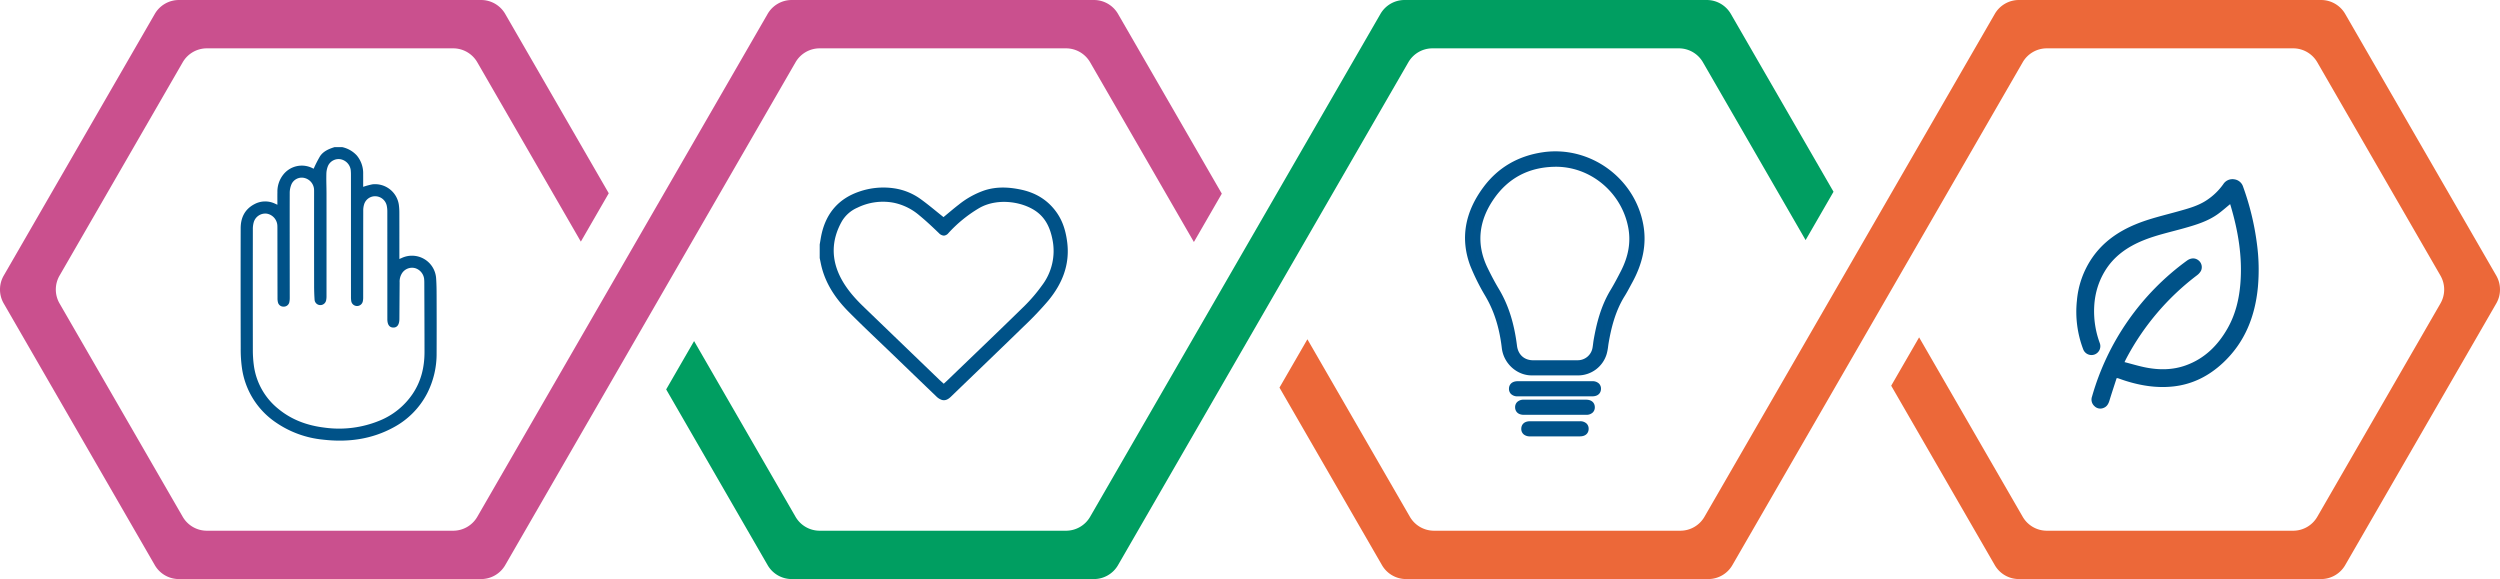
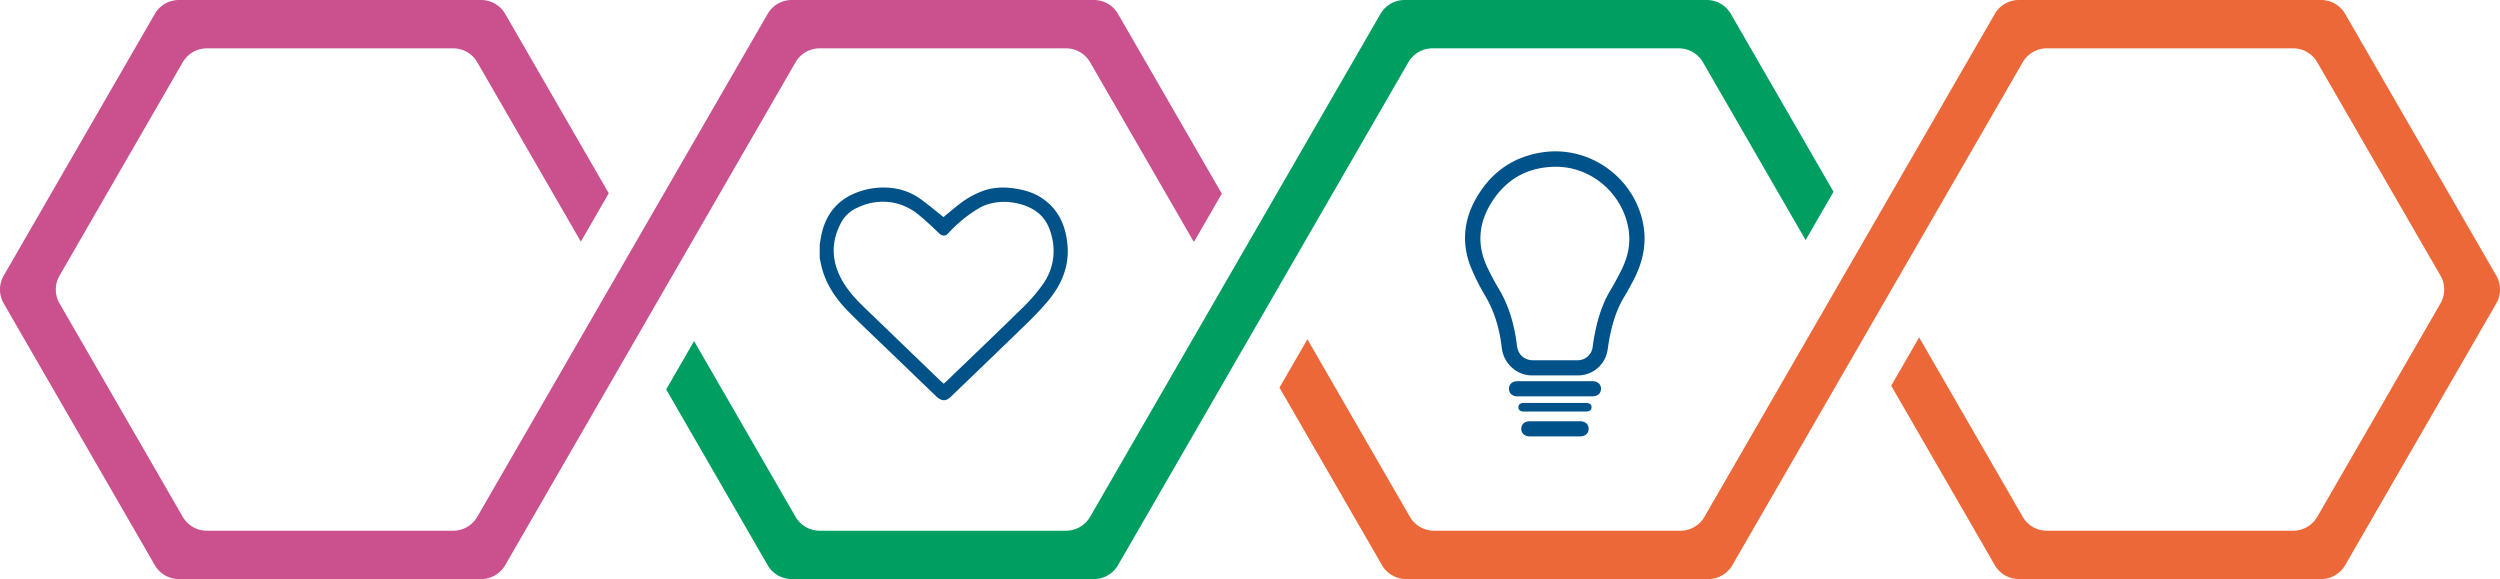
<svg xmlns="http://www.w3.org/2000/svg" id="Grupo_41" data-name="Grupo 41" width="1419.594" height="328.813" viewBox="0 0 1419.594 328.813">
  <defs>
    <clipPath id="clip-path">
      <rect id="Retângulo_80" data-name="Retângulo 80" width="1419.594" height="328.813" fill="none" />
    </clipPath>
  </defs>
  <g id="Grupo_40" data-name="Grupo 40" clip-path="url(#clip-path)">
    <path id="Caminho_163" data-name="Caminho 163" d="M621.157,0H449.591a15.829,15.829,0,0,0-13.706,7.913L271.03,293.449a15.826,15.826,0,0,1-13.7,7.913H117.457a15.826,15.826,0,0,1-13.7-7.913L33.819,172.319a15.819,15.819,0,0,1,0-15.826L103.753,35.364a15.826,15.826,0,0,1,13.7-7.913H257.326a15.826,15.826,0,0,1,13.7,7.913L329.824,137.2l15.85-27.453L286.88,7.913A15.826,15.826,0,0,0,273.175,0H101.61A15.827,15.827,0,0,0,87.9,7.913L2.12,156.494a15.828,15.828,0,0,0,0,15.826L87.9,320.9a15.827,15.827,0,0,0,13.706,7.913H273.174A15.827,15.827,0,0,0,286.88,320.9L451.734,35.364a15.827,15.827,0,0,1,13.706-7.913H605.307a15.827,15.827,0,0,1,13.706,7.913l58.921,102.057,15.85-27.453L634.863,7.913A15.829,15.829,0,0,0,621.157,0" transform="translate(0)" fill="#ca508e" />
    <path id="Caminho_164" data-name="Caminho 164" d="M795.231,0H623.665a15.829,15.829,0,0,0-13.706,7.913L445.107,293.449a15.829,15.829,0,0,1-13.706,7.913H291.532a15.831,15.831,0,0,1-13.706-7.913L220.221,193.67l-15.85,27.451L261.978,320.9a15.827,15.827,0,0,0,13.706,7.913H447.25a15.826,15.826,0,0,0,13.7-7.913L625.809,35.364a15.827,15.827,0,0,1,13.706-7.913H779.381a15.827,15.827,0,0,1,13.706,7.913l58.3,100.973,15.848-27.451L808.937,7.913A15.829,15.829,0,0,0,795.231,0" transform="translate(173.908)" fill="#009e61" />
-     <path id="Caminho_165" data-name="Caminho 165" d="M131.429,45.129a15.81,15.81,0,0,1,8.32,4.714A15.665,15.665,0,0,1,143.4,60.336c.024,2.477,0,4.953,0,7.357a41.267,41.267,0,0,1,5.229-1.422,13.646,13.646,0,0,1,15.017,11.509,34.2,34.2,0,0,1,.3,4.372c.028,8.192.013,16.383.013,24.575v1.938c.54-.233.924-.385,1.3-.561a13.744,13.744,0,0,1,19.544,11.224c.257,3.289.289,6.6.3,9.906.035,10.9.059,21.808,0,32.712a49.348,49.348,0,0,1-5.436,23.157,45.726,45.726,0,0,1-18.789,19.059c-12.638,6.958-26.243,8.727-40.43,7.063a56.949,56.949,0,0,1-26.415-9.6,44.793,44.793,0,0,1-19.5-31.331,75.347,75.347,0,0,1-.668-10.854q-.089-34.094-.02-68.191c.006-5.966,2.253-10.763,7.7-13.667a12.9,12.9,0,0,1,11.733-.366c.383.167.761.348,1.42.65,0-2.532-.039-4.835.007-7.135a15.475,15.475,0,0,1,3.317-9.958A13.4,13.4,0,0,1,114.7,57.129c.285.139.581.259.592.265a68.989,68.989,0,0,1,3.578-7.024c1.929-2.939,5.083-4.239,8.333-5.24Zm5.04,50.037q0-17.089-.006-34.178a24.845,24.845,0,0,0-.141-2.923,7.193,7.193,0,0,0-5.79-6.045,6.615,6.615,0,0,0-7.024,3.62,12.336,12.336,0,0,0-1,4.685c-.107,3.683.076,7.372.078,11.059q.019,29.213,0,58.429a10.72,10.72,0,0,1-.241,2.408,3.344,3.344,0,0,1-3.422,2.623,3.274,3.274,0,0,1-3.108-3c-.181-2.645-.267-5.3-.27-7.955q-.033-26.448-.013-52.894c0-.705.017-1.412-.043-2.114a7.154,7.154,0,0,0-5.386-6.21,6.417,6.417,0,0,0-7.354,3.43,12.633,12.633,0,0,0-1.051,5.151c-.046,19.8.006,39.6.013,59.4a11.354,11.354,0,0,1-.279,2.734,3.217,3.217,0,0,1-3.326,2.33,3.144,3.144,0,0,1-3.091-2.421,9.292,9.292,0,0,1-.254-2.412q-.042-19.61-.056-39.222c0-.705,0-1.41-.037-2.114a7.255,7.255,0,0,0-5.938-6.621,6.848,6.848,0,0,0-7.435,4.757,14.265,14.265,0,0,0-.539,4.157q-.047,34.1,0,68.193a64.563,64.563,0,0,0,.572,9.071,38.074,38.074,0,0,0,13.958,24.714c7.587,6.234,16.431,9.41,26.1,10.591a60.4,60.4,0,0,0,31.527-4.039,41.414,41.414,0,0,0,18.541-15.052c4.877-7.209,6.776-15.263,6.778-23.835,0-13.181-.068-26.361-.115-39.542a19.578,19.578,0,0,0-.115-2.11,7.288,7.288,0,0,0-5.079-5.96,6.808,6.808,0,0,0-7.32,2.651,8.863,8.863,0,0,0-1.494,5.538q-.075,10.331-.137,20.662c-.02,3.2-1.255,4.933-3.5,4.877-2.21-.056-3.341-1.69-3.341-4.833q0-30.516-.013-61.031a16.126,16.126,0,0,0-.305-3.228,6.761,6.761,0,0,0-5.919-5.431,6.5,6.5,0,0,0-6.882,4.335,11.978,11.978,0,0,0-.57,3.972c-.037,16.385-.02,32.767-.035,49.15a9.983,9.983,0,0,1-.267,2.406,3.34,3.34,0,0,1-6.475-.194,13.418,13.418,0,0,1-.187-2.425q-.017-17.575-.007-35.153" transform="translate(62.82 38.402)" fill="#005288" />
    <path id="Caminho_166" data-name="Caminho 166" d="M392.023,88.706c-.748-6.038-2.353-11.742-5.847-16.784-4.962-7.161-11.876-11.385-20.322-13.186-6.889-1.468-13.765-1.816-20.612.341a48.388,48.388,0,0,0-14.822,8.174c-2.936,2.251-5.732,4.679-8.664,7.084-.12-.1-.324-.28-.529-.444-4.085-3.243-8.061-6.628-12.285-9.68a34.184,34.184,0,0,0-15.217-6.234,41.934,41.934,0,0,0-19.9,1.9c-11.5,3.957-18.509,12.022-21.234,23.833-.468,2.029-.753,4.107-1.122,6.16v7.7c.4,1.864.729,3.744,1.22,5.584,2.606,9.8,8.194,17.863,15.193,24.921,8.292,8.363,16.914,16.4,25.391,24.573Q305.5,164.437,317.739,176.2a8.081,8.081,0,0,0,2.949,1.884c2.092.666,3.769-.309,5.288-1.777,13.714-13.247,27.5-26.42,41.152-39.727a190.862,190.862,0,0,0,14.119-14.8c7.878-9.532,12.346-20.347,10.776-33.076m-14.334,24.42a91.259,91.259,0,0,1-9.921,11.635c-10.6,10.38-21.476,20.831-32,30.937q-5.867,5.636-11.726,11.278c-.139.133-.276.261-.448.42l-1.681,1.56-1.407-1.264c-.113-.1-.217-.2-.316-.287-.228-.2-.424-.374-.616-.557l-3.076-2.962q-20-19.263-39.988-38.529c-4.041-3.894-9.138-9.218-12.727-15.864-5.917-10.961-5.812-22.015.317-32.852a19.017,19.017,0,0,1,8.79-7.67,32.9,32.9,0,0,1,20.362-2.845A32.217,32.217,0,0,1,308,73.3c3.95,3.241,7.715,6.8,11.195,10.162A4.229,4.229,0,0,0,322,84.845a3.663,3.663,0,0,0,2.5-1.368,75.561,75.561,0,0,1,17.556-14.291c10.841-6.234,26.217-3.474,33.781,3.015,3.957,3.4,6.421,8.042,7.746,14.615a32.375,32.375,0,0,1-5.893,26.309" transform="translate(213.989 48.956)" fill="#005288" />
    <path id="Caminho_167" data-name="Caminho 167" d="M499.67,170.951c-4.431,0-8.861.015-13.292,0-7.624-.033-14.178-6.282-15.063-13.862-1.188-10.16-3.756-19.924-8.853-28.958-3.335-5.914-6.795-11.87-9.158-18.195C447.5,94.394,450.89,79.979,460.537,67c8.037-10.81,19.061-17.069,32.4-19.057,25.624-3.824,50.5,14.256,55.069,39.673,2.062,11.463-.722,21.774-6.153,31.673-1.371,2.5-2.663,5.053-4.174,7.467-5.221,8.348-7.7,17.623-9.351,27.187a54.1,54.1,0,0,1-1.079,6.165,15.16,15.16,0,0,1-14.639,10.839c-4.315.007-8.627,0-12.942,0m-.082-4.894c4.315,0,8.627.039,12.94-.007a10.337,10.337,0,0,0,10.289-8.7c.267-1.484.378-3,.642-4.487,1.716-9.658,4.187-19.052,9.331-27.57,2.134-3.533,4.059-7.195,5.942-10.869,4.139-8.068,6.067-16.468,4.409-25.623-3.8-20.973-22.52-36.738-43.753-36.321-15.013.3-27.233,6.541-35.821,18.841-8.977,12.857-10.878,26.737-3.848,41.228,1.977,4.079,4.085,8.115,6.417,12,5.866,9.769,8.716,20.471,10.117,31.638.74,5.9,4.977,9.836,10.919,9.864,4.139.02,8.277.006,12.416,0" transform="translate(383.312 40.365)" fill="#005288" />
    <path id="Caminho_168" data-name="Caminho 168" d="M492.278,173.661q-2.527,0-5.053-.007c-8.461-.037-15.881-6.845-16.894-15.5-1.286-11.011-4.107-20.259-8.627-28.268l-.713-1.266a123.231,123.231,0,0,1-8.566-17.188c-5.712-15.289-3.2-30.322,7.481-44.68,8.2-11.026,19.507-17.684,33.615-19.787C520.248,43,545.882,61.455,550.685,88.147c1.943,10.8-.133,21.558-6.351,32.891q-.55,1-1.09,2.014c-.983,1.831-2,3.726-3.137,5.544-5.523,8.829-7.765,18.811-9.1,26.522-.115.653-.2,1.314-.294,1.973a28.877,28.877,0,0,1-.833,4.4,16.983,16.983,0,0,1-16.412,12.168q-4.317.006-8.631,0l-4.313,0-4.124,0h-4.124m8.246-123.508a43.724,43.724,0,0,0-6.456.479c-13.1,1.951-23.6,8.12-31.19,18.332C453,82.25,450.649,96.1,455.892,110.14a120.492,120.492,0,0,0,8.322,16.662l.716,1.27c4.764,8.446,7.733,18.145,9.079,29.654a13.768,13.768,0,0,0,13.232,12.225q4.581.019,9.157.007l4.128,0,4.315,0q4.312,0,8.622,0a13.306,13.306,0,0,0,12.87-9.514,26.147,26.147,0,0,0,.716-3.848c.1-.705.193-1.41.313-2.108,1.392-8.042,3.743-18.476,9.606-27.853,1.072-1.712,2.06-3.554,3.015-5.334.368-.681.735-1.362,1.105-2.04,5.875-10.708,7.766-20.386,5.953-30.454-3.987-22.167-24.492-38.651-46.516-38.651m7.913,118.625q-2,0-4-.007l-3.991-.007-3.474,0q-4.481.008-8.951-.006c-6.769-.031-11.89-4.646-12.747-11.485-1.566-12.488-4.7-22.313-9.867-30.916-2.117-3.524-4.242-7.5-6.495-12.144-7.1-14.632-5.755-29.13,3.994-43.094,8.879-12.714,21.428-19.318,37.3-19.631.285-.006.574-.007.859-.007,21.667,0,40.819,16.129,44.752,37.85,1.607,8.879.107,17.643-4.583,26.794-1.721,3.352-3.745,7.241-6.006,10.982-5.373,8.9-7.611,18.611-9.092,26.937-.126.709-.215,1.422-.3,2.136-.1.787-.2,1.573-.339,2.353a12.137,12.137,0,0,1-12.09,10.219q-2.485.028-4.968.024m-7.992-3.717,4,.007c2.976.009,5.947.017,8.92-.017a8.517,8.517,0,0,0,8.487-7.171c.13-.714.22-1.436.309-2.16.1-.777.2-1.553.333-2.323,1.54-8.659,3.881-18.783,9.568-28.2,2.2-3.641,4.191-7.461,5.882-10.76,4.305-8.4,5.69-16.394,4.231-24.445-3.663-20.235-21.682-35.216-41.894-34.8-14.624.287-26.178,6.358-34.341,18.049-8.923,12.781-10.169,26.024-3.7,39.358,2.206,4.546,4.281,8.424,6.341,11.855,5.44,9.059,8.735,19.342,10.367,32.362.635,5.06,4.116,8.218,9.09,8.242,2.975.015,5.953.009,8.929.006Z" transform="translate(382.455 39.51)" fill="#00528a" />
    <path id="Caminho_169" data-name="Caminho 169" d="M488.016,122.84q-10.487,0-20.973,0c-2.038,0-3.124-.87-3.121-2.451s1.088-2.436,3.132-2.438q21.148-.006,42.3,0c2.042,0,3.124.864,3.121,2.449s-1.087,2.438-3.132,2.44q-10.661.008-21.323,0" transform="translate(394.771 100.367)" fill="#005288" />
    <path id="Caminho_170" data-name="Caminho 170" d="M494.2,125.543l-26.3,0a5.187,5.187,0,0,1-3.822-1.342,4.081,4.081,0,0,1-1.149-2.962c.006-2.069,1.318-4.283,4.983-4.287q21.154-.006,42.3,0a5.194,5.194,0,0,1,3.822,1.336,4.073,4.073,0,0,1,1.149,2.967c-.005,2.071-1.316,4.285-4.979,4.285Zm-5.329-3.7,21.321,0c1.281,0,1.281-.328,1.281-.59a.624.624,0,0,0-.068-.346,1.957,1.957,0,0,0-1.2-.248q-21.151-.011-42.292,0c-1.283,0-1.285.329-1.285.592a.584.584,0,0,0,.072.341,1.928,1.928,0,0,0,1.2.254Z" transform="translate(393.92 99.515)" fill="#00528a" />
    <path id="Caminho_171" data-name="Caminho 171" d="M486.583,123.616q8.826,0,17.651,0c2.047,0,3.126.853,3.13,2.436s-1.081,2.449-3.119,2.451q-17.652.006-35.3,0c-2.043,0-3.128-.861-3.132-2.44s1.081-2.447,3.121-2.447q8.826-.011,17.651,0" transform="translate(396.38 105.19)" fill="#005288" />
-     <path id="Caminho_172" data-name="Caminho 172" d="M487.444,131.212q-8.823,0-17.651,0c-3.665,0-4.975-2.217-4.981-4.289a4.074,4.074,0,0,1,1.149-2.962,5.19,5.19,0,0,1,3.82-1.34q6.18-.008,12.357,0l5.3,0,5.294,0q6.183,0,12.359,0c3.663,0,4.973,2.214,4.979,4.283a4.091,4.091,0,0,1-1.149,2.967,5.2,5.2,0,0,1-3.819,1.34q-8.826,0-17.654,0m-10.606-4.894q-3.526,0-7.052,0a1.964,1.964,0,0,0-1.2.252.582.582,0,0,0-.068.341c0,.265,0,.592,1.281.594q17.652.006,35.3,0a1.949,1.949,0,0,0,1.2-.252.585.585,0,0,0,.07-.346c0-.261,0-.587-1.281-.589q-6.175-.011-12.353,0l-5.3,0-5.3,0Z" transform="translate(395.529 104.339)" fill="#00528a" />
    <path id="Caminho_173" data-name="Caminho 173" d="M484.8,135.121q-6.988,0-13.978,0c-2.038,0-3.124-.866-3.123-2.447s1.085-2.44,3.128-2.441q14.151-.006,28.307,0c2.042,0,3.123.861,3.121,2.445s-1.085,2.44-3.126,2.443q-7.163.011-14.328,0" transform="translate(397.988 110.817)" fill="#005288" />
    <path id="Caminho_174" data-name="Caminho 174" d="M489.234,137.825l-17.564,0a5.484,5.484,0,0,1-3.467-1.027,4.043,4.043,0,0,1-1.5-3.271c0-2.073,1.312-4.289,4.977-4.292q14.151-.006,28.31,0a5.2,5.2,0,0,1,3.82,1.335,4.081,4.081,0,0,1,1.151,2.963c0,2.073-1.31,4.287-4.977,4.29Zm-3.582-3.7,14.324,0c1.281,0,1.281-.329,1.281-.592a.609.609,0,0,0-.068-.342,1.951,1.951,0,0,0-1.2-.25q-14.154-.011-28.306,0c-1.277,0-1.277.329-1.277.594,0,.287.067.339.091.357a1.969,1.969,0,0,0,1.183.235Z" transform="translate(397.136 109.966)" fill="#00528a" />
-     <path id="Caminho_175" data-name="Caminho 175" d="M664.341,158.841c4.166,1.068,8.14,2.293,12.2,3.08,7.581,1.47,15.178,1.422,22.532-1.209,10.734-3.837,18.315-11.38,23.823-21.112,4.489-7.933,6.55-16.607,7.256-25.643,1.179-15.139-1.327-29.8-5.642-44.238-.054-.183-.119-.365-.191-.583-2.186,1.792-4.248,3.617-6.445,5.257-5.923,4.422-12.871,6.489-19.853,8.457-7.7,2.171-15.546,3.833-23.011,6.863-9.2,3.735-16.944,9.175-22.065,17.863-4.907,8.324-6.478,17.377-5.692,26.922a52.446,52.446,0,0,0,3.025,13.519,5.024,5.024,0,1,1-9.434,3.456,59.809,59.809,0,0,1-3.543-27.5,50.577,50.577,0,0,1,8.648-24.308c6.175-8.968,14.671-14.906,24.64-19.044,7.926-3.293,16.255-5.147,24.464-7.456,5.562-1.562,11.161-3.05,16.055-6.332a35.558,35.558,0,0,0,9.288-8.984A6.174,6.174,0,0,1,726.6,55.04a6.085,6.085,0,0,1,5.1,4.3,151.258,151.258,0,0,1,7.817,32.247,110.428,110.428,0,0,1,.561,24.668c-1.594,16.62-7.367,31.357-19.822,43-7.968,7.45-17.26,12.2-28.151,13.4-9.312,1.033-18.4-.4-27.287-3.215-1.436-.455-2.852-.981-4.279-1.468a3.78,3.78,0,0,0-.683,0c-1.335,4.137-2.749,8.361-4.046,12.62-.576,1.89-1.4,3.493-3.334,4.248a4.68,4.68,0,0,1-5.216-1,5,5,0,0,1-1.372-5.427,144.166,144.166,0,0,1,53.874-77.175c2.269-1.651,4.722-1.692,6.63-.131a4.911,4.911,0,0,1,1.34,5.945,8.222,8.222,0,0,1-2.264,2.515,143.206,143.206,0,0,0-40.115,47.219c-.291.548-.548,1.111-1.013,2.058" transform="translate(542.043 46.775)" fill="#005288" />
    <path id="Caminho_176" data-name="Caminho 176" d="M983.972,0H812.4a15.824,15.824,0,0,0-13.7,7.913L633.845,293.449a15.831,15.831,0,0,1-13.7,7.913H480.273a15.826,15.826,0,0,1-13.7-7.913l-58.2-100.8L392.523,220.1l58.2,100.8a15.827,15.827,0,0,0,13.706,7.913H635.987a15.828,15.828,0,0,0,13.708-7.913L814.549,35.364a15.822,15.822,0,0,1,13.7-7.913H968.12a15.832,15.832,0,0,1,13.708,7.913l69.934,121.129a15.829,15.829,0,0,1,0,15.826L981.828,293.449a15.832,15.832,0,0,1-13.708,7.913H828.254a15.822,15.822,0,0,1-13.7-7.913L755.728,191.567,739.88,219.02,798.7,320.9a15.824,15.824,0,0,0,13.7,7.913H983.972a15.826,15.826,0,0,0,13.7-7.913l85.784-148.581a15.828,15.828,0,0,0,0-15.826L997.676,7.913A15.826,15.826,0,0,0,983.972,0" transform="translate(334.015)" fill="#ec6839" />
  </g>
</svg>